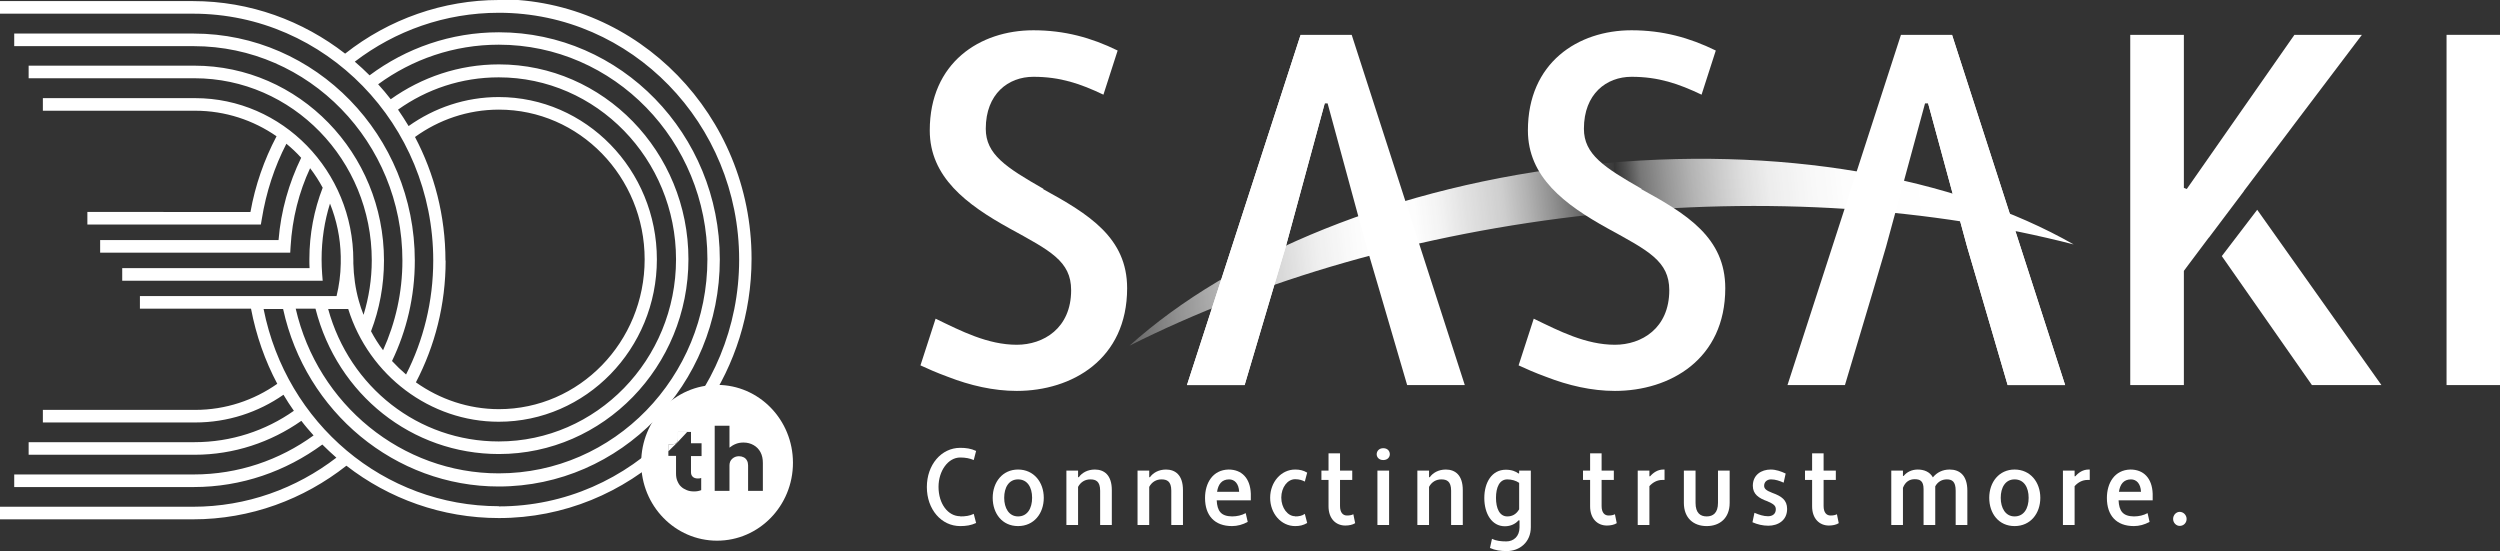
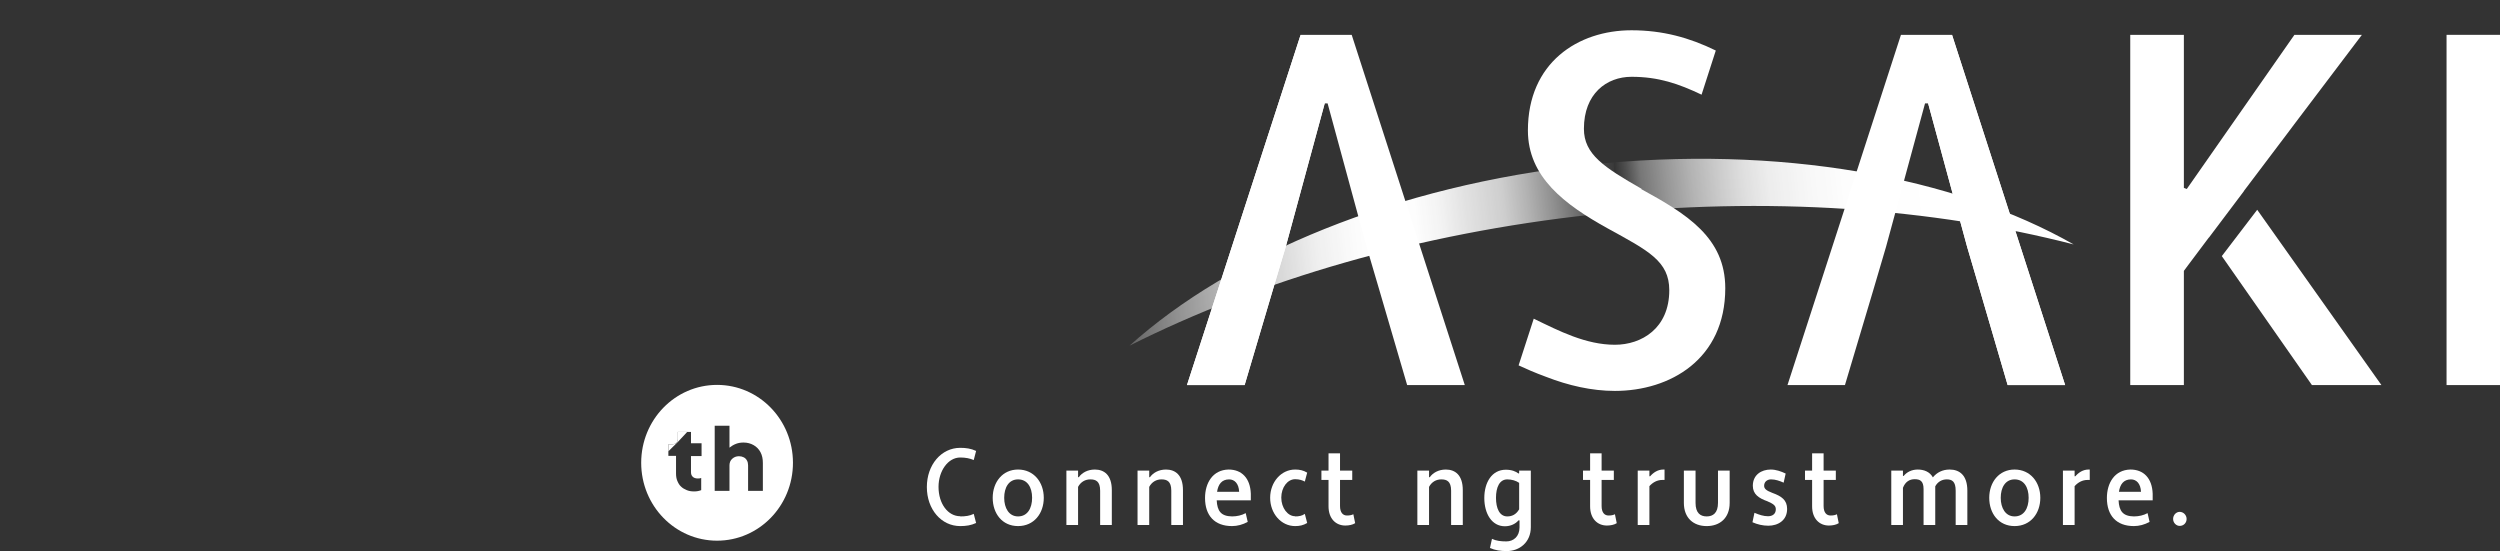
<svg xmlns="http://www.w3.org/2000/svg" id="header-logo_30.svg" data-name="header-logo 30.svg" viewBox="0 0 137.05 30.21">
  <rect x="0" y="0" width="137.05" height="30.21" fill="#333333" stroke="none" />
  <defs>
    <style>
      .cls-1 {
        fill: none;
      }

      .cls-2 {
        fill: url(#_名称未設定グラデーション_6);
      }

      .cls-3 {
        fill: #fff;
      }

      .cls-4 {
        clip-path: url(#clippath);
      }
    </style>
    <clipPath id="clippath">
      <path class="cls-1" d="M87.33,11.77c9.57-1.03,18.63-.36,26.35,1.63-6.49-3.7-16.14-5.49-26.65-4.36-10.5,1.13-19.55,4.92-25.11,9.91,7.12-3.58,15.84-6.16,25.41-7.19Z" />
    </clipPath>
    <linearGradient id="_名称未設定グラデーション_6" data-name="名称未設定グラデーション 6" x1="53.22" y1="20.19" x2="122.63" y2="13.73" gradientTransform="translate(-3.92 -.38) rotate(-.81)" gradientUnits="userSpaceOnUse">
      <stop offset=".14" stop-color="#fff" stop-opacity="0" />
      <stop offset=".18" stop-color="#fff" stop-opacity=".26" />
      <stop offset=".22" stop-color="#fff" stop-opacity=".48" />
      <stop offset=".26" stop-color="#fff" stop-opacity=".67" />
      <stop offset=".3" stop-color="#fff" stop-opacity=".81" />
      <stop offset=".33" stop-color="#fff" stop-opacity=".92" />
      <stop offset=".36" stop-color="#fff" stop-opacity=".98" />
      <stop offset=".38" stop-color="#fff" />
      <stop offset=".41" stop-color="#fff" stop-opacity=".99" />
      <stop offset=".43" stop-color="#fff" stop-opacity=".94" />
      <stop offset=".45" stop-color="#fff" stop-opacity=".86" />
      <stop offset=".48" stop-color="#fff" stop-opacity=".76" />
      <stop offset=".5" stop-color="#fff" stop-opacity=".62" />
      <stop offset=".52" stop-color="#fff" stop-opacity=".45" />
      <stop offset=".54" stop-color="#fff" stop-opacity=".26" />
      <stop offset=".57" stop-color="#fff" stop-opacity=".03" />
      <stop offset=".57" stop-color="#fff" stop-opacity="0" />
      <stop offset=".58" stop-color="#fff" stop-opacity=".15" />
      <stop offset=".59" stop-color="#fff" stop-opacity=".33" />
      <stop offset=".61" stop-color="#fff" stop-opacity=".49" />
      <stop offset=".63" stop-color="#fff" stop-opacity=".63" />
      <stop offset=".65" stop-color="#fff" stop-opacity=".74" />
      <stop offset=".67" stop-color="#fff" stop-opacity=".84" />
      <stop offset=".69" stop-color="#fff" stop-opacity=".91" />
      <stop offset=".72" stop-color="#fff" stop-opacity=".96" />
      <stop offset=".75" stop-color="#fff" stop-opacity=".99" />
      <stop offset=".82" stop-color="#fff" />
    </linearGradient>
  </defs>
  <g>
    <path class="cls-3" d="M39.31,21.1c-2.3,0-4.16,1.91-4.16,4.27s1.86,4.27,4.16,4.27,4.16-1.91,4.16-4.27-1.86-4.27-4.16-4.27ZM38.46,25h-.58v.88c0,.11.03.2.1.26.06.06.16.09.27.09.06,0,.13,0,.19-.03v.67c-.13.05-.25.07-.39.07-.15,0-.28-.02-.4-.07-.12-.05-.23-.11-.32-.2-.09-.08-.15-.19-.2-.31s-.07-.25-.07-.4v-.97h-.42v-.63h.19c.1,0,.18-.03.24-.08.06-.05.09-.13.09-.22v-.38h.72v.62h.58v.69ZM41.83,26.91h-.82v-1.4c0-.1-.02-.19-.06-.26-.04-.08-.1-.14-.18-.18s-.16-.06-.26-.06c-.15,0-.27.05-.37.14-.1.09-.15.21-.15.36v1.4h-.81v-3.57h.81v1.2c.11-.09.23-.16.36-.21.13-.05.27-.07.41-.07.21,0,.39.05.55.14.16.09.29.22.38.39.09.17.13.36.13.59v1.53Z" />
    <g>
-       <path class="cls-3" d="M27.35,0c-3.05,0-6.02,1.04-8.43,2.94C16.6,1.14,13.71.06,10.58.06H0v.69h10.58c7.26,0,13.17,6.07,13.17,13.53,0,2.25-.54,4.38-1.49,6.25-.27-.23-.53-.48-.77-.74.8-1.66,1.25-3.53,1.25-5.5,0-6.86-5.44-12.45-12.12-12.45H.78v.69h9.84c6.31,0,11.44,5.27,11.44,11.75,0,1.76-.38,3.42-1.06,4.92-.25-.33-.47-.68-.66-1.04.46-1.2.71-2.51.71-3.88,0-5.89-4.66-10.68-10.39-10.68H1.57v.69h9.09c5.36,0,9.72,4.48,9.72,9.98,0,1.04-.16,2.04-.45,2.99-.1-.25-.19-.51-.26-.77h0c-.19-.67-.28-1.36-.3-2.05,0-.05,0-.11,0-.16,0-4.91-3.89-8.9-8.67-8.9H2.35v.69h8.35c1.65,0,3.19.52,4.46,1.4-.68,1.29-1.17,2.69-1.43,4.15H4.79s0,.69,0,.69h9.51s.05-.29.05-.29c.24-1.49.7-2.88,1.35-4.14.29.24.56.49.81.77-.67,1.38-1.11,2.9-1.24,4.51H5.49v.69h10.42l.02-.33c.09-1.54.46-2.99,1.07-4.3.26.34.49.7.69,1.07-.47,1.21-.73,2.54-.73,3.92,0,.16,0,.32.01.49H6.7v.69h10.99l-.03-.37c-.02-.27-.03-.54-.03-.81,0-1.06.16-2.09.46-3.05.36.9.57,1.87.59,2.89,0,.05,0,.1,0,.15,0,.08,0,.16,0,.25-.01.61-.09,1.21-.23,1.78H7.67s0,.69,0,.69h6.09c.28,1.47.77,2.86,1.44,4.12-1.28.9-2.83,1.43-4.5,1.43H2.35v.69h8.35c1.79,0,3.46-.56,4.84-1.52.18.3.37.6.57.88-1.55,1.09-3.43,1.72-5.45,1.72H1.57v.69h9.09c2.17,0,4.19-.69,5.86-1.86.21.28.44.54.67.8-1.86,1.35-4.13,2.14-6.57,2.14H.78v.69h9.84c2.63,0,5.06-.87,7.05-2.33.25.25.51.49.77.72-2.2,1.69-4.92,2.69-7.86,2.69H0v.69h10.58c3.16,0,6.07-1.1,8.41-2.94,2.33,1.81,5.24,2.87,8.36,2.87,3.57,0,6.83-1.4,9.29-3.7v-.38h.19c.1,0,.18-.03.24-.08.06-.05.09-.13.09-.22v-.38h.51s.03-.03.04-.04c.36-.42.7-.86,1.01-1.31,1.56-2.3,2.48-5.09,2.48-8.11,0-7.84-6.21-14.22-13.84-14.22ZM24.42,14.28c0-2.45-.61-4.76-1.67-6.77,1.3-.94,2.89-1.5,4.6-1.5,4.41,0,7.99,3.68,7.99,8.21s-3.58,8.21-7.99,8.21c-1.66,0-3.24-.54-4.55-1.47,1.04-1.99,1.63-4.26,1.63-6.67ZM19.09,16.94c1.14,3.65,4.5,6.18,8.25,6.18,4.78,0,8.67-3.99,8.67-8.9s-3.89-8.9-8.67-8.9c-1.83,0-3.53.59-4.94,1.59-.18-.31-.38-.6-.58-.9,1.57-1.12,3.47-1.77,5.52-1.77,5.36,0,9.72,4.48,9.72,9.98s-4.36,9.98-9.72,9.98c-4.39,0-8.17-2.96-9.35-7.26h1.1ZM17.3,16.94c1.2,4.7,5.29,7.95,10.05,7.95,5.73,0,10.39-4.79,10.39-10.68s-4.66-10.68-10.39-10.68c-2.2,0-4.24.71-5.93,1.91-.22-.28-.45-.56-.69-.82,1.87-1.37,4.16-2.17,6.61-2.17,6.31,0,11.44,5.27,11.44,11.75s-5.13,11.75-11.44,11.75c-5.3,0-9.92-3.77-11.13-9.03h1.08ZM27.35,27.75c-6.29,0-11.65-4.52-12.9-10.81h1.07c1.23,5.65,6.15,9.73,11.82,9.73,6.68,0,12.12-5.58,12.12-12.45S34.03,1.77,27.35,1.77c-2.64,0-5.09.87-7.09,2.36-.26-.26-.53-.51-.81-.75,2.21-1.69,4.95-2.68,7.9-2.68,7.26,0,13.17,6.07,13.17,13.53s-5.91,13.53-13.17,13.53Z" />
      <path class="cls-3" d="M37.16,24.06c0,.09-.03.17-.09.22-.06.05-.14.08-.24.08h-.19v.38c.36-.34.7-.69,1.03-1.06h-.51v.38Z" />
    </g>
  </g>
  <g>
    <g>
-       <path class="cls-3" d="M57.2,10.35c-2.06-1.18-3.16-1.89-3.16-3.29,0-1.92,1.24-2.85,2.61-2.85,1.48,0,2.58.38,3.84.98l.78-2.42c-1.45-.71-2.92-1.11-4.62-1.11-2.94,0-5.68,1.78-5.68,5.49,0,2.55,2,4.06,4.39,5.38,2.2,1.21,3.36,1.78,3.36,3.38,0,2.09-1.52,2.99-2.98,2.99-1.59,0-3.05-.75-4.45-1.43l-.83,2.56c.39.18.88.4,1.51.63,1.21.47,2.49.77,3.77.77,3.02,0,6.05-1.73,6.05-5.63,0-2.77-2.1-4.06-4.6-5.43Z" />
      <polygon class="cls-3" points="104.21 1.91 97.99 21.11 101.14 21.11 102.68 15.95 102.68 15.95 103.39 13.54 103.39 13.54 105.53 5.67 105.7 5.67 107.84 13.54 108.55 15.95 110.06 21.11 113.21 21.11 107.01 1.91 104.21 1.91" />
      <polygon class="cls-3" points="71.3 1.91 65.07 21.11 68.23 21.11 69.76 15.95 69.76 15.95 70.48 13.54 70.48 13.54 72.62 5.67 72.78 5.67 74.92 13.54 75.63 15.95 77.14 21.11 80.3 21.11 74.1 1.91 71.3 1.91" />
      <g class="cls-4">
        <path class="cls-2" d="M119.21,14.71c.09,6.28-14.8,11.58-33.24,11.84s-36.65-4.63-36.74-10.91c-.09-6.28,17.97-11.57,36.42-11.83,18.45-.26,33.48,4.62,33.57,10.9Z" />
      </g>
      <path class="cls-3" d="M89.99,10.35c-2.06-1.18-3.16-1.89-3.16-3.29,0-1.92,1.24-2.85,2.61-2.85,1.48,0,2.58.38,3.84.98l.78-2.42c-1.45-.71-2.92-1.11-4.62-1.11-2.94,0-5.68,1.78-5.68,5.49,0,2.55,2,4.06,4.39,5.38,2.2,1.21,3.36,1.78,3.36,3.38,0,2.09-1.52,2.99-2.98,2.99-1.59,0-3.05-.75-4.45-1.43l-.83,2.56c.39.18.88.4,1.51.63,1.21.47,2.49.77,3.77.77,3.02,0,6.05-1.73,6.05-5.63,0-2.77-2.1-4.06-4.6-5.43Z" />
      <polyline class="cls-3" points="71.3 1.91 65.07 21.11 68.23 21.11 69.76 15.95 69.76 15.95 70.48 13.54 70.48 13.54 72.62 5.67" />
      <polyline class="cls-3" points="105.7 5.67 107.84 13.54 108.55 15.95 110.06 21.11 113.21 21.11 107.01 1.91" />
    </g>
    <g>
      <polygon class="cls-3" points="121.8 14.04 126.74 21.11 130.55 21.11 123.74 11.5 121.8 14.04" />
      <polygon class="cls-3" points="119.92 14.58 121.09 13.02 121.09 13.03 123.01 10.48 123.01 10.47 125.39 7.32 125.78 6.8 125.78 6.8 129.48 1.91 125.78 1.91 119.88 10.36 119.72 10.3 119.72 1.91 116.78 1.91 116.78 21.11 119.72 21.11 119.72 14.86 119.72 14.86 119.72 14.85 119.92 14.58" />
    </g>
    <rect class="cls-3" x="134.12" y="1.91" width="2.93" height="19.2" />
  </g>
  <g>
    <path class="cls-3" d="M52.64,28.31c.28,0,.52-.03.74-.14l.13.5c-.28.13-.55.17-.87.17-1.04,0-1.83-.92-1.83-2.14s.79-2.15,1.83-2.15c.32,0,.59.04.87.17l-.13.5c-.2-.09-.45-.14-.74-.14-.67,0-1.19.74-1.19,1.61,0,.93.52,1.61,1.19,1.61Z" />
    <path class="cls-3" d="M55.81,25.74c.86,0,1.41.69,1.41,1.55s-.54,1.55-1.41,1.55-1.39-.69-1.39-1.55.54-1.55,1.39-1.55ZM55.81,28.31c.51,0,.77-.44.77-1.02s-.26-1.01-.77-1.01-.76.45-.76,1.01.26,1.02.76,1.02Z" />
    <path class="cls-3" d="M58.46,25.8h.64v.36h.04c.17-.24.48-.42.88-.42.51,0,.93.3.93,1.13v1.91h-.64v-1.88c0-.52-.24-.62-.54-.62-.27,0-.52.13-.67.41v2.09h-.64v-2.98Z" />
    <path class="cls-3" d="M62.36,25.8h.64v.36h.04c.17-.24.48-.42.88-.42.51,0,.93.3.93,1.13v1.91h-.64v-1.88c0-.52-.24-.62-.54-.62-.27,0-.52.13-.67.41v2.09h-.64v-2.98Z" />
    <path class="cls-3" d="M68.57,27.07v.36h-1.87c.03.58.23.87.84.88.27,0,.53-.06.75-.18l.11.48c-.27.15-.57.23-.86.23-.96,0-1.48-.58-1.48-1.54,0-.82.42-1.54,1.29-1.56.72,0,1.19.47,1.22,1.33ZM66.72,26.96h1.21c-.02-.45-.25-.68-.55-.68-.41,0-.6.28-.66.68Z" />
    <path class="cls-3" d="M71,28.31c.2,0,.38-.03.53-.14l.13.5c-.22.13-.42.17-.66.17-.77,0-1.37-.69-1.37-1.55s.6-1.55,1.37-1.55c.24,0,.44.04.66.17l-.13.49c-.13-.07-.3-.13-.53-.13-.42,0-.76.45-.76,1.01s.35,1.02.76,1.02Z" />
    <path class="cls-3" d="M72.44,25.8h.39v-.95h.63v.95h.67v.51h-.67v1.43c0,.36.16.52.38.52.14,0,.26-.02.35-.07l.1.49c-.14.09-.34.13-.54.13-.52,0-.92-.38-.92-1.05v-1.45h-.39v-.51Z" />
-     <path class="cls-3" d="M75.83,24.57c.24,0,.36.16.36.33,0,.16-.12.32-.36.32s-.36-.16-.36-.32c0-.17.13-.33.36-.33ZM75.51,25.8h.64v2.98h-.64v-2.98Z" />
    <path class="cls-3" d="M77.7,25.8h.64v.36h.04c.17-.24.48-.42.88-.42.51,0,.93.3.93,1.13v1.91h-.64v-1.88c0-.52-.24-.62-.54-.62-.27,0-.52.13-.67.41v2.09h-.64v-2.98Z" />
    <path class="cls-3" d="M83.28,28.53h-.04c-.15.18-.42.32-.74.32-.72,0-1.13-.69-1.13-1.55s.42-1.55,1.18-1.55c.32,0,.54.09.7.21l.03-.02v-.14h.64v3.1c0,.82-.61,1.31-1.32,1.31-.34,0-.63-.04-.92-.17l.11-.5c.23.11.49.14.79.14.39,0,.72-.27.72-.77v-.38ZM83.28,27.92v-1.45c-.17-.12-.41-.19-.65-.19-.43,0-.62.44-.62,1.01s.19,1.02.62,1.02c.26,0,.49-.11.65-.39Z" />
    <path class="cls-3" d="M86.78,25.8h.39v-.95h.63v.95h.67v.51h-.67v1.43c0,.36.16.52.38.52.14,0,.26-.02.35-.07l.1.49c-.14.09-.34.13-.54.13-.52,0-.92-.38-.92-1.05v-1.45h-.39v-.51Z" />
    <path class="cls-3" d="M89.78,25.8h.64v.31h.04c.17-.2.42-.37.72-.37h.07v.57h-.12c-.28,0-.52.13-.71.34v2.13h-.64v-2.99Z" />
    <path class="cls-3" d="M94.82,27.57c0,.84-.55,1.27-1.26,1.27s-1.25-.43-1.25-1.27v-1.77h.64v1.77c0,.55.26.74.61.74s.62-.19.62-.74v-1.77h.64v1.77Z" />
    <path class="cls-3" d="M96.2,28.12c.24.1.48.18.72.18s.43-.12.43-.38c0-.2-.12-.29-.46-.44-.48-.17-.8-.39-.8-.85,0-.6.47-.89.98-.89.29,0,.57.1.82.22l-.11.5c-.22-.1-.45-.18-.69-.18-.2,0-.38.12-.38.35,0,.16.11.26.45.39.5.18.81.39.81.88,0,.63-.5.92-1.03.92-.3,0-.6-.07-.87-.19l.11-.52Z" />
    <path class="cls-3" d="M98.95,25.8h.39v-.95h.63v.95h.67v.51h-.67v1.43c0,.36.16.52.38.52.14,0,.26-.02.35-.07l.1.49c-.14.09-.34.13-.54.13-.52,0-.92-.38-.92-1.05v-1.45h-.39v-.51Z" />
    <path class="cls-3" d="M107.85,28.78h-.64v-1.88c0-.52-.21-.62-.49-.62-.24,0-.48.11-.63.38,0,.04,0,.08,0,.12v2h-.64v-1.97c0-.46-.21-.54-.49-.54s-.51.14-.64.47v2.04h-.64v-2.98h.64v.29h.04c.16-.2.43-.35.77-.35s.66.12.83.43c.22-.27.53-.43.92-.43.54,0,.97.31.97,1.16v1.88Z" />
    <path class="cls-3" d="M110.44,25.74c.86,0,1.41.69,1.41,1.55s-.54,1.55-1.41,1.55-1.39-.69-1.39-1.55.54-1.55,1.39-1.55ZM110.44,28.31c.51,0,.77-.44.77-1.02s-.26-1.01-.77-1.01-.76.45-.76,1.01.26,1.02.76,1.02Z" />
    <path class="cls-3" d="M113.09,25.8h.64v.31h.04c.17-.2.42-.37.72-.37h.07v.57h-.12c-.28,0-.52.13-.71.34v2.13h-.64v-2.99Z" />
    <path class="cls-3" d="M118.01,27.07v.36h-1.87c.03.58.23.87.84.88.27,0,.53-.06.75-.18l.11.48c-.27.15-.57.23-.86.23-.96,0-1.48-.58-1.48-1.54,0-.82.42-1.54,1.29-1.56.72,0,1.19.47,1.22,1.33ZM116.16,26.96h1.21c-.02-.45-.25-.68-.55-.68-.41,0-.6.28-.66.68Z" />
    <path class="cls-3" d="M119.49,28.06c.21,0,.38.18.38.39s-.16.38-.38.38c-.19,0-.36-.17-.36-.38,0-.22.17-.39.36-.39Z" />
  </g>
</svg>